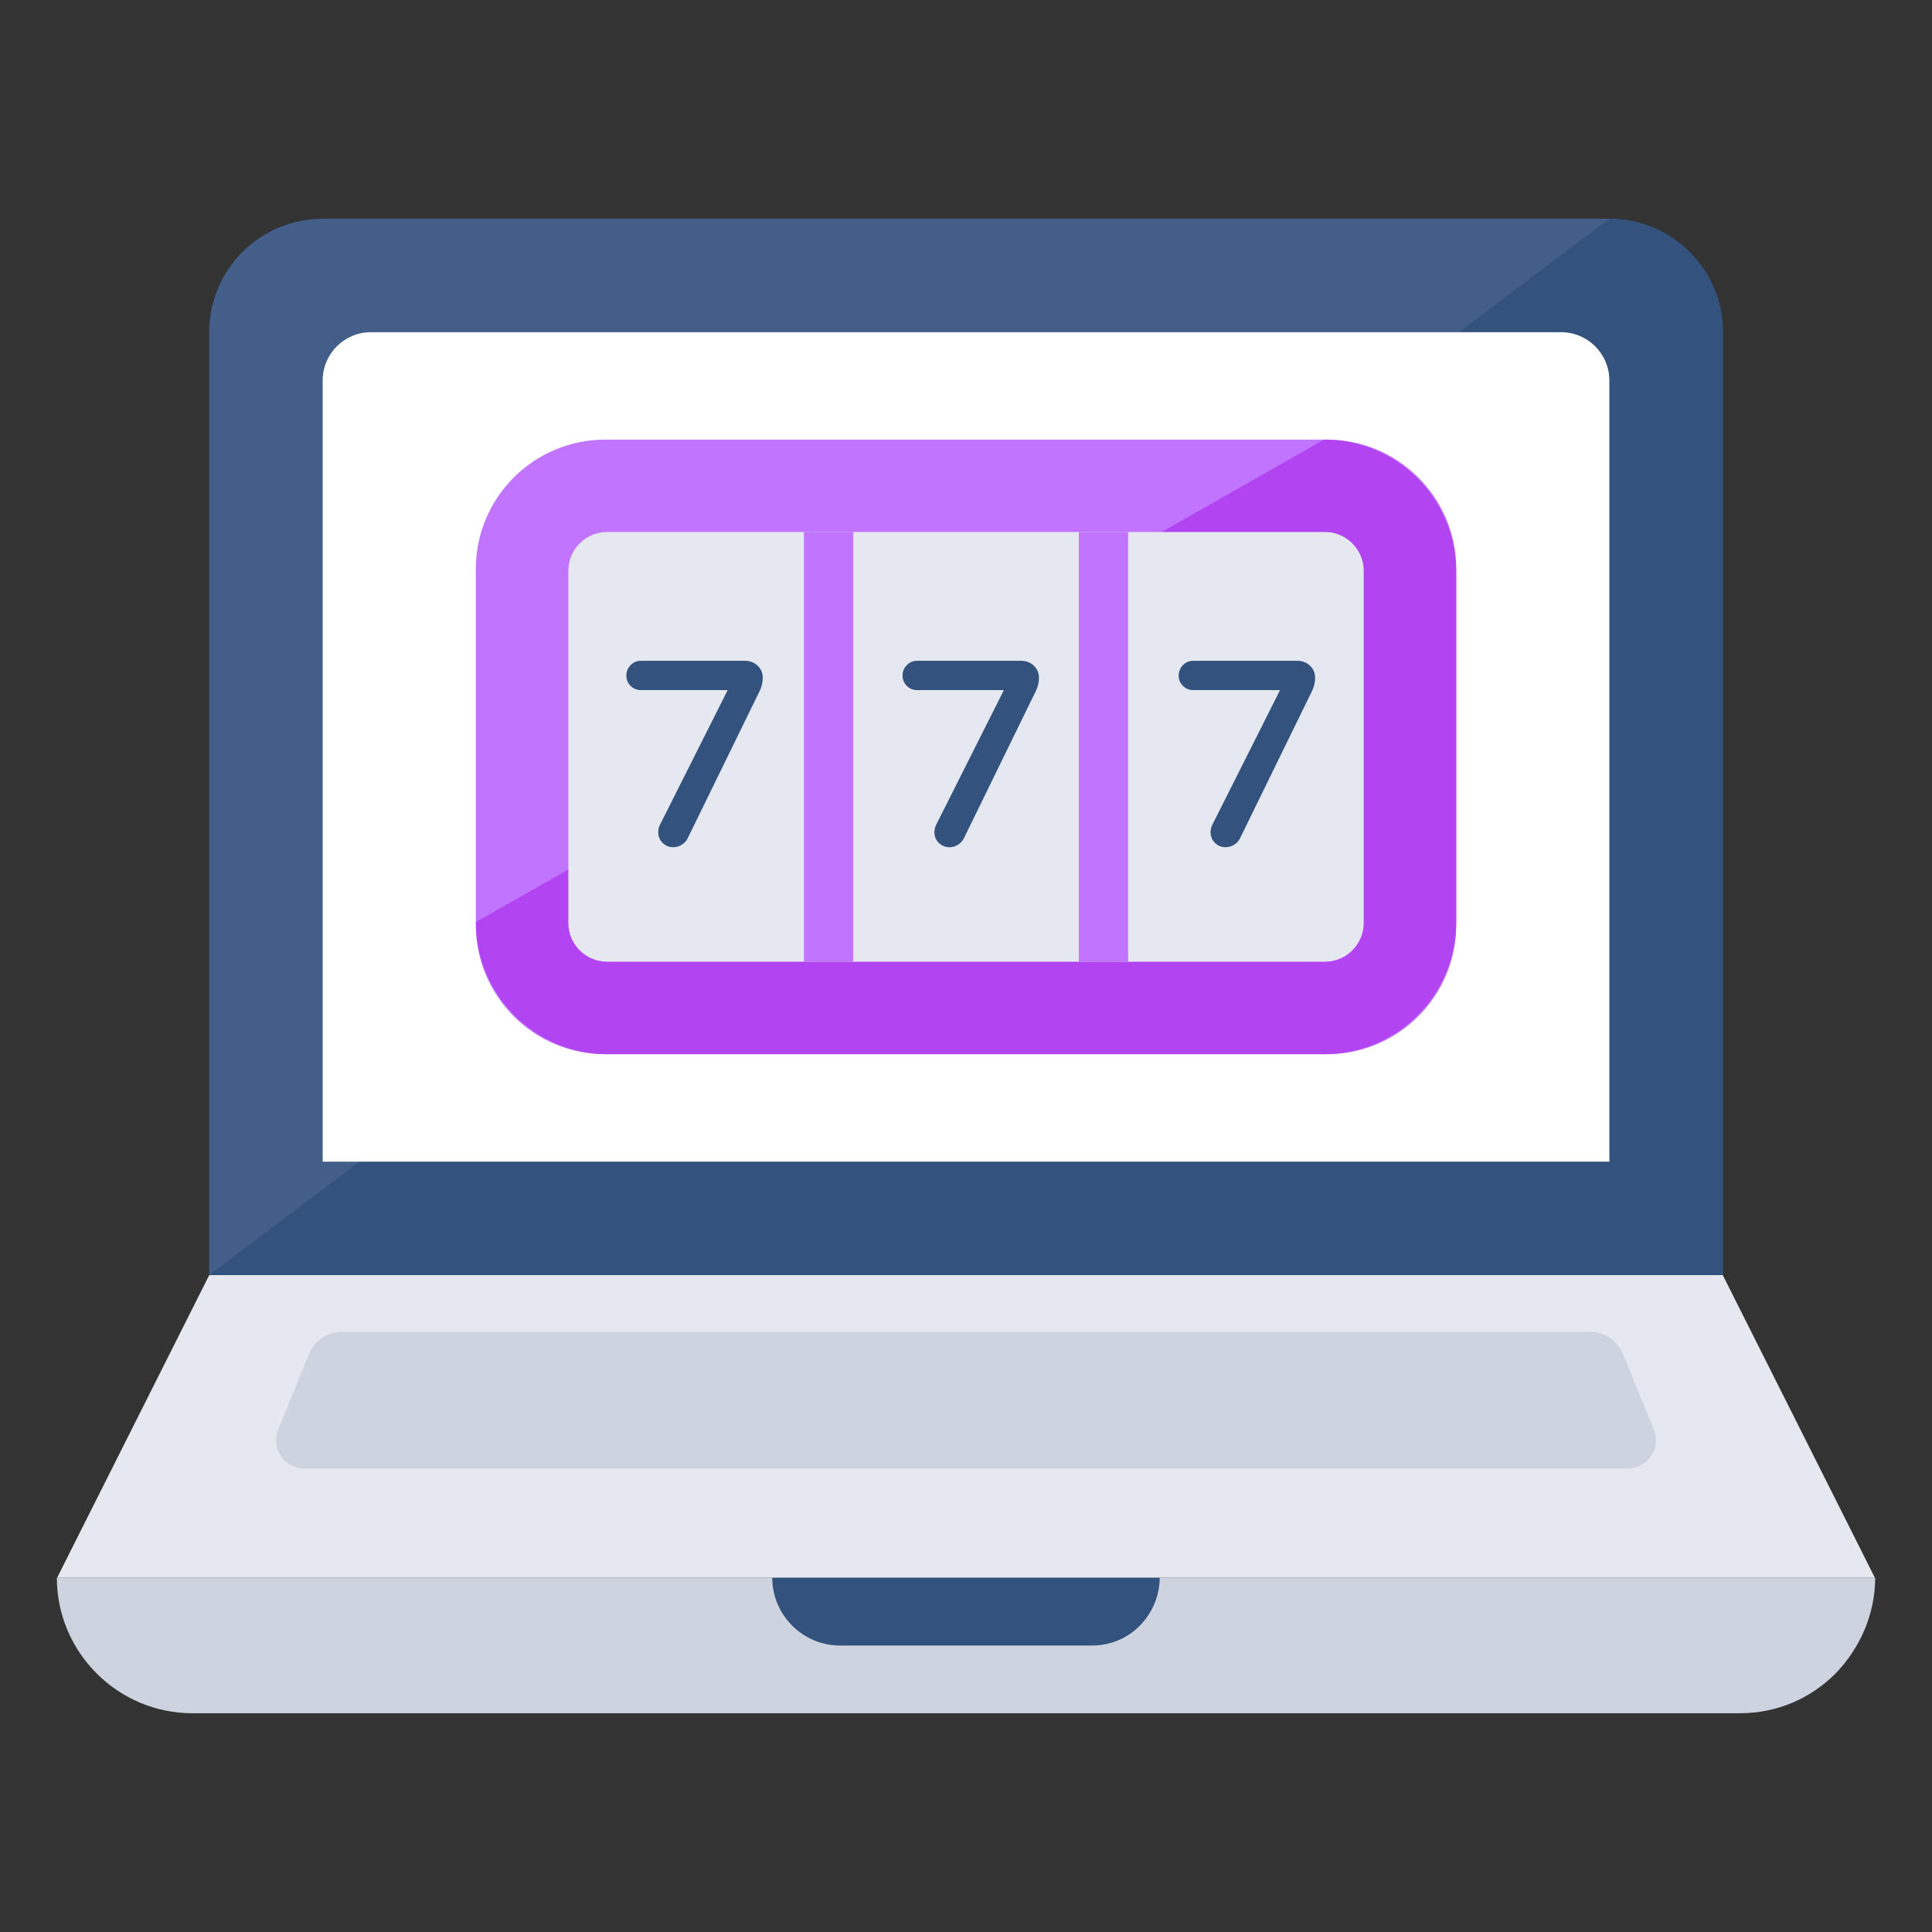
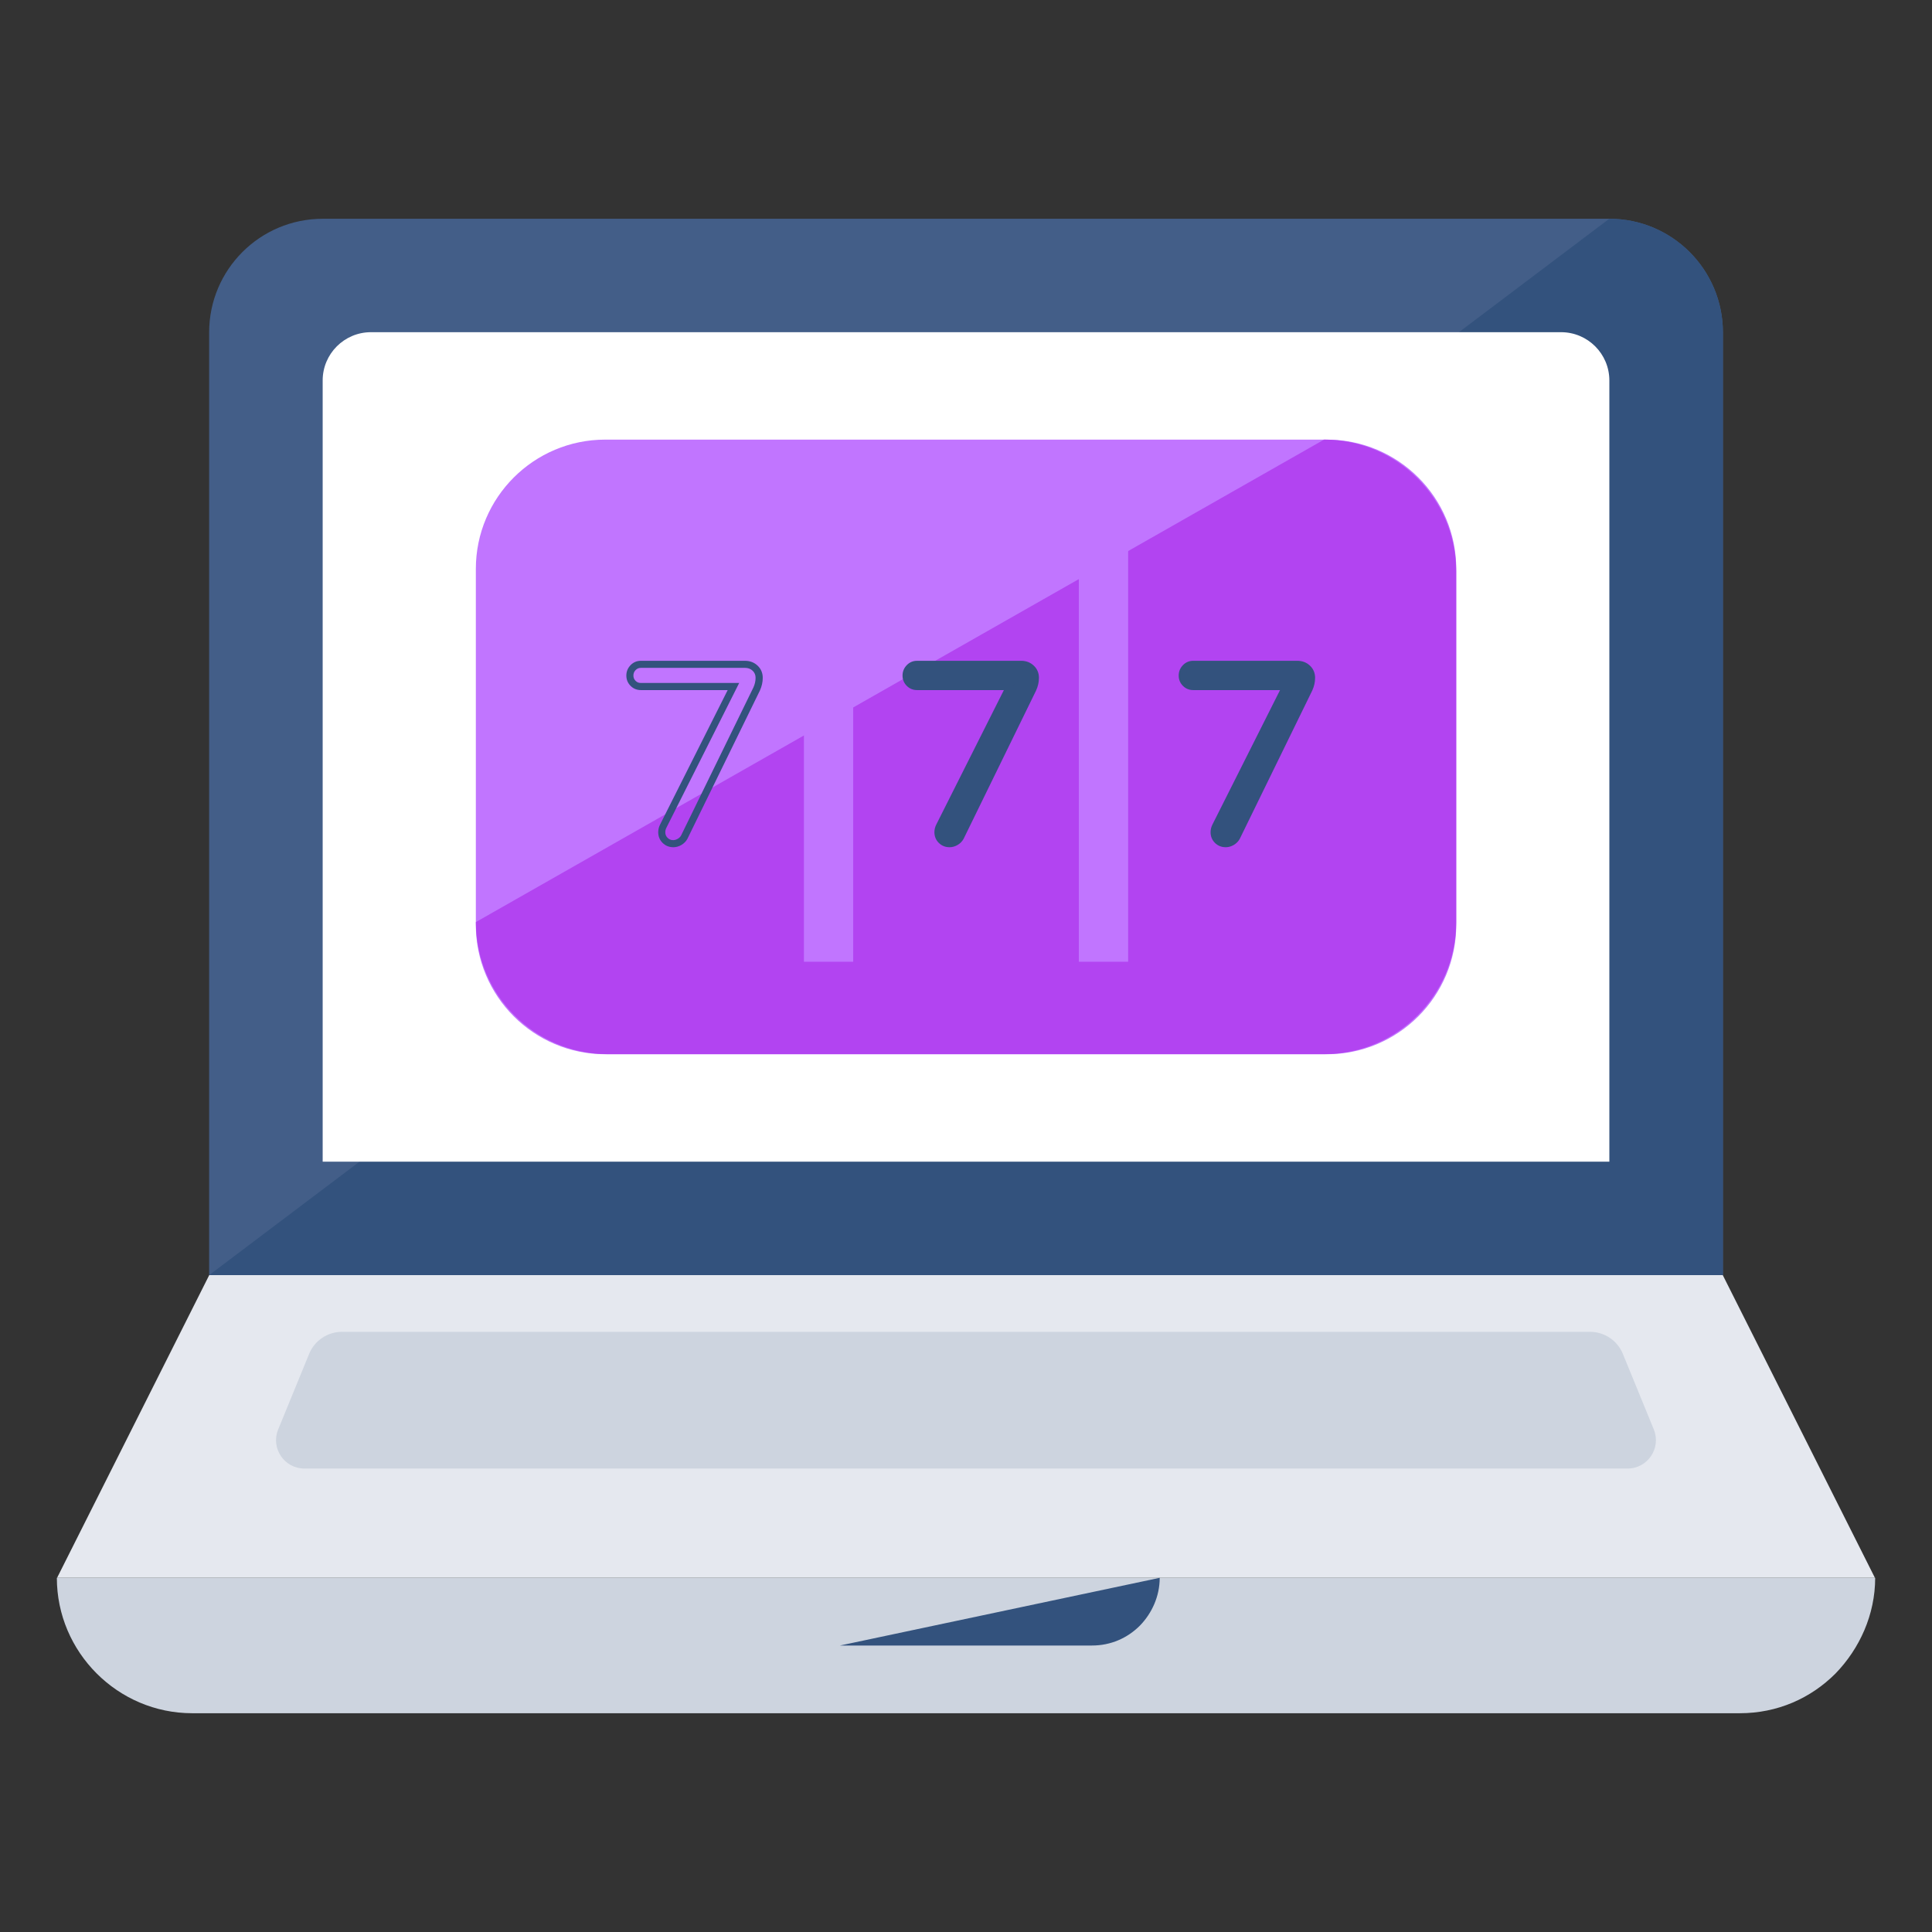
<svg xmlns="http://www.w3.org/2000/svg" id="Layer_1" enable-background="new 0 0 68 68" viewBox="0 0 68 68">
  <rect x="0" y="0" width="68" height="68" fill="#333333" stroke="none" />
  <g>
    <g>
      <g>
        <g>
          <g>
            <g>
              <path d="m60.641 11.7v33.18h-53.28v-33.18c0-2.21 1.79-4 4-4h45.28c2.21 0 4 1.79 4 4z" fill="#435e88" />
            </g>
          </g>
          <g>
            <g>
              <path d="m60.641 11.7v33.18h-53.28l49.28-37.18c2.21 0 4 1.79 4 4z" fill="#33527d" />
            </g>
          </g>
          <g>
            <g>
              <path d="m7.364 44.88-5.355 10.654h31.991-0 31.991l-5.355-10.654z" fill="#e5e8ef" />
            </g>
          </g>
          <g>
            <g>
              <path d="m58.209 50.312-1.09-2.661c-.192-.469-.648-.775-1.155-.775h-43.928c-.506 0-.963.306-1.155.775l-1.09 2.661c-.269.657.214 1.376.924 1.376h46.569c.71 0 1.193-.72.924-1.376z" fill="#cdd4df" />
            </g>
          </g>
          <g>
            <g>
              <path d="m66 55.534c0 1.298-.549 2.495-1.397 3.369-.873.874-2.046 1.397-3.368 1.397h-54.469c-2.62 0-4.765-2.147-4.765-4.766z" fill="#cdd4df" />
            </g>
          </g>
          <g>
            <g>
-               <path d="m40.818 55.534c0 .649-.274 1.248-.699 1.684-.436.437-1.023.699-1.684.699h-8.871c-1.31 0-2.383-1.073-2.383-2.383z" fill="#33527d" />
+               <path d="m40.818 55.534c0 .649-.274 1.248-.699 1.684-.436.437-1.023.699-1.684.699h-8.871z" fill="#33527d" />
            </g>
          </g>
        </g>
        <g>
          <g>
            <path d="m11.357 40.887v-27.495c0-.939.761-1.7 1.7-1.7h41.887c.939 0 1.7.761 1.7 1.7v27.495h-45.287z" fill="#fff" />
          </g>
        </g>
      </g>
    </g>
    <g>
      <g>
        <g>
          <g>
            <path d="m51.255 20.024v12.525c0 2.518-2.04 4.557-4.557 4.557h-25.393c-2.518 0-4.557-2.04-4.557-4.557v-12.525c0-2.512 2.04-4.551 4.557-4.551h25.393c2.518 0 4.557 2.039 4.557 4.551z" fill="#c175ff" />
          </g>
        </g>
        <g>
          <g>
            <path d="m46.605 37.103h-25.207c-2.567 0-4.649-2.081-4.649-4.649l29.855-16.982c2.567 0 4.649 2.081 4.649 4.649v12.333c0 2.567-2.081 4.649-4.649 4.649z" fill="#b244f1" />
          </g>
        </g>
        <g>
          <g>
-             <path d="m47.998 20.094v12.391c0 .752-.612 1.364-1.364 1.364h-25.266c-.752 0-1.364-.612-1.364-1.364v-12.391c0-.758.612-1.37 1.364-1.37h25.266c.752 0 1.364.612 1.364 1.37z" fill="#e5e8ef" />
-           </g>
+             </g>
        </g>
        <g>
          <g>
            <g>
              <path d="m28.295 18.725h1.735v15.125h-1.735z" fill="#c175ff" />
            </g>
          </g>
          <g>
            <g>
              <path d="m37.972 18.725h1.735v15.125h-1.735z" fill="#c175ff" />
            </g>
          </g>
        </g>
        <g>
          <g fill="#33527d">
-             <path d="m23.408 29.577c-.078-.078-.117-.174-.117-.287 0-.072.018-.144.054-.215l2.469-4.911h-3.259c-.108 0-.199-.037-.274-.112-.075-.075-.112-.166-.112-.274s.038-.2.112-.278c.075-.078.166-.117.274-.117h3.663c.144 0 .263.045.359.135s.144.203.144.341c0 .132-.03.263-.09.395l-2.549 5.216c-.036.066-.09.12-.162.161-.072.042-.147.063-.225.063-.114-0-.209-.039-.287-.117z" />
            <path d="m23.695 29.819c-.147 0-.273-.052-.375-.153-.102-.102-.153-.228-.153-.376 0-.092.022-.183.067-.271l2.378-4.73h-3.056c-.142 0-.264-.05-.362-.149-.099-.099-.149-.22-.149-.362 0-.14.049-.263.147-.365.099-.103.222-.155.364-.155h3.663c.176 0 .325.057.444.169.122.114.183.259.183.432 0 .149-.034.3-.101.447l-2.551 5.219c-.05.091-.12.161-.211.215-.091.053-.187.08-.288.08zm-1.14-6.312c-.074 0-.132.025-.184.078-.053.055-.077.116-.077.192 0 .075.024.134.076.186.051.052.11.075.186.075h3.461l-2.56 5.092c-.027.054-.041.106-.041.159 0 .081.025.145.08.199v0c.093.093.231.111.36.034.052-.031.09-.068.115-.114l2.546-5.211c.051-.111.077-.227.077-.34 0-.102-.034-.184-.104-.25-.072-.068-.162-.101-.273-.101h-3.663z" />
          </g>
        </g>
        <g>
          <g fill="#33527d">
            <path d="m33.129 29.577c-.078-.078-.117-.174-.117-.287 0-.072.018-.144.054-.215l2.469-4.911h-3.259c-.108 0-.199-.037-.274-.112-.075-.075-.112-.166-.112-.274s.038-.2.112-.278c.075-.078.166-.117.274-.117h3.663c.144 0 .263.045.359.135s.144.203.144.341c0 .132-.03.263-.09.395l-2.549 5.216c-.036.066-.09.12-.162.161-.072.042-.147.063-.225.063-.114-0-.209-.039-.287-.117z" />
            <path d="m33.416 29.819c-.147 0-.273-.052-.375-.153-.102-.102-.153-.228-.153-.376 0-.092.022-.183.067-.271l2.378-4.73h-3.056c-.142 0-.264-.05-.362-.149-.099-.099-.149-.22-.149-.362 0-.14.049-.263.147-.365.099-.103.222-.155.364-.155h3.663c.176 0 .325.057.444.169.122.114.183.259.183.432 0 .149-.034.3-.101.447l-2.551 5.219c-.05.091-.12.161-.211.215-.091.053-.187.08-.288.08zm-1.14-6.312c-.074 0-.132.025-.184.078-.053.055-.077.116-.077.192 0 .075.024.134.076.186.051.052.11.075.186.075h3.461l-2.56 5.092c-.027.054-.041.106-.041.159 0 .081.025.145.08.199v0c.092.093.231.111.36.034.052-.031.09-.068.115-.114l2.546-5.211c.051-.111.077-.227.077-.34 0-.102-.034-.184-.104-.25-.072-.068-.162-.101-.273-.101h-3.663z" />
          </g>
        </g>
        <g>
          <g fill="#33527d">
            <path d="m42.849 29.577c-.078-.078-.117-.174-.117-.287 0-.072.018-.144.054-.215l2.469-4.911h-3.259c-.108 0-.199-.037-.274-.112-.075-.075-.112-.166-.112-.274s.038-.2.112-.278c.075-.078.166-.117.274-.117h3.663c.144 0 .263.045.359.135s.144.203.144.341c0 .132-.03.263-.09.395l-2.549 5.216c-.036.066-.09.12-.162.161-.072.042-.147.063-.225.063-.114-0-.209-.039-.287-.117z" />
            <path d="m43.136 29.819c-.147 0-.273-.052-.375-.153-.102-.102-.153-.228-.153-.376 0-.092.022-.183.067-.271l2.378-4.73h-3.056c-.142 0-.264-.05-.362-.149-.099-.099-.149-.22-.149-.362 0-.14.049-.263.147-.365.099-.103.222-.155.364-.155h3.663c.176 0 .325.057.444.169.122.114.183.259.183.432 0 .149-.034.3-.101.447l-2.551 5.219c-.05.091-.12.161-.211.215-.091.053-.188.08-.288.08zm-1.14-6.312c-.074 0-.132.025-.184.078-.053.055-.077.116-.077.192 0 .075.024.134.076.186.051.052.11.075.186.075h3.461l-2.56 5.092c-.027.054-.041.106-.041.159 0 .081.025.145.08.199v0c.092.093.231.111.36.034.052-.031.09-.068.115-.114l2.546-5.211c.051-.111.077-.227.077-.34 0-.102-.034-.184-.104-.25-.072-.068-.162-.101-.273-.101h-3.663z" />
          </g>
        </g>
      </g>
    </g>
  </g>
</svg>